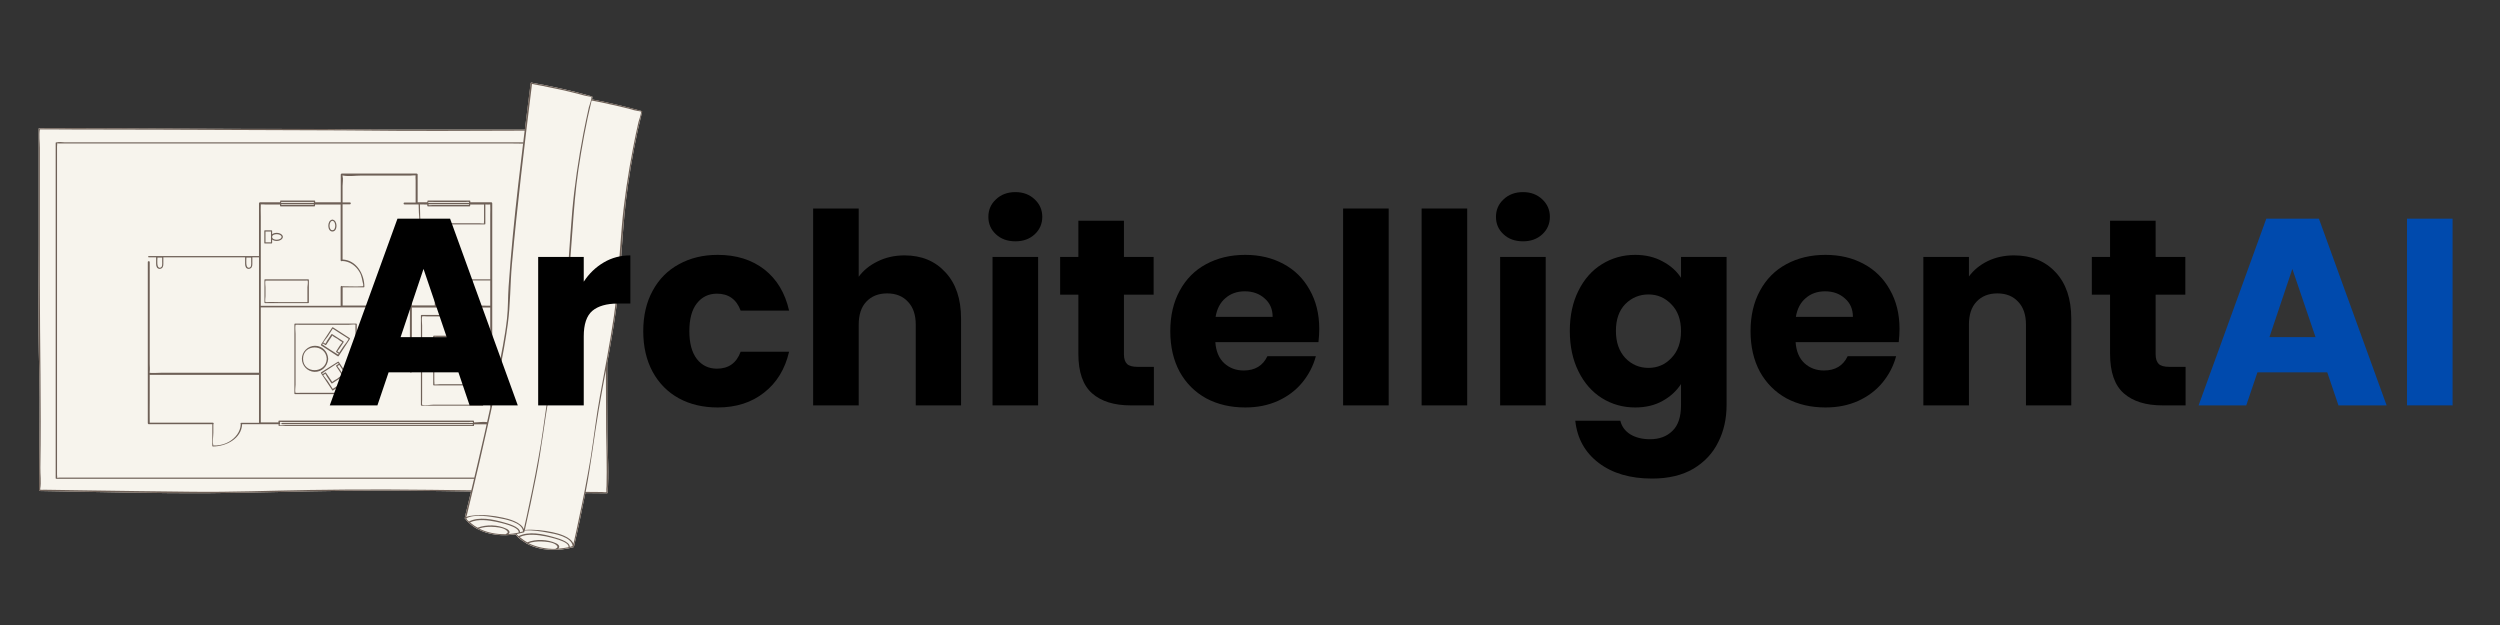
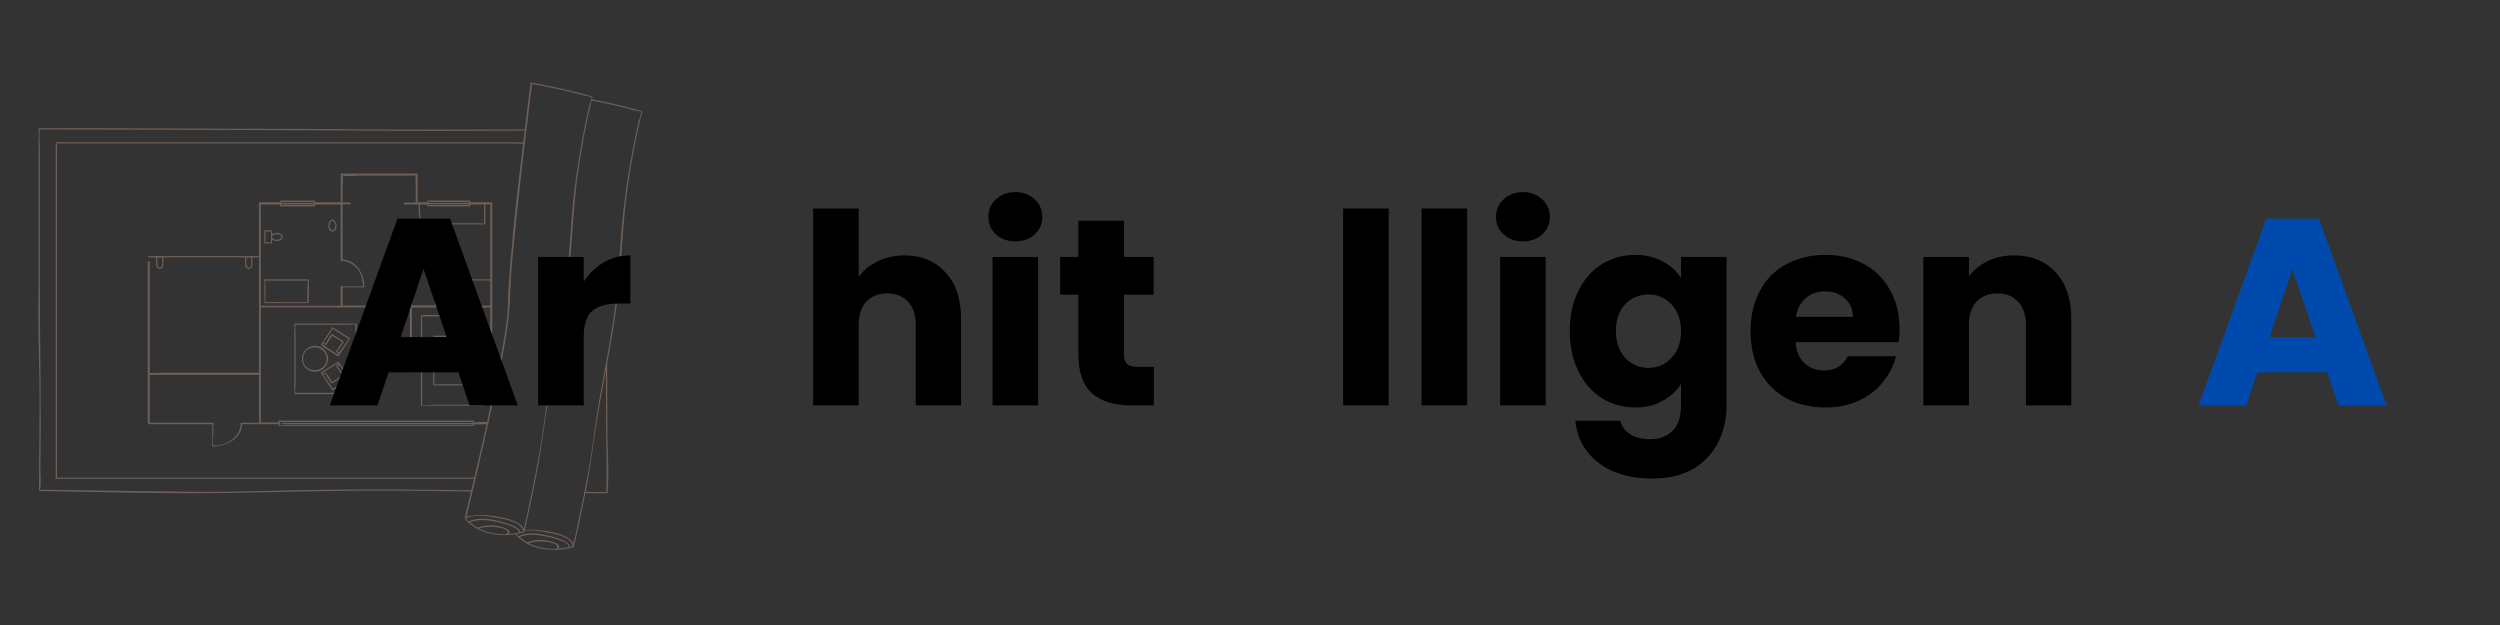
<svg xmlns="http://www.w3.org/2000/svg" width="200" zoomAndPan="magnify" viewBox="0 0 150 37.5" height="50" preserveAspectRatio="xMidYMid meet" version="1.0">
  <rect x="0" y="0" width="150" height="37.5" fill="#333333" stroke="none" />
  <defs>
    <g />
    <clipPath id="12e74ff1b6">
      <path d="M 2.27 4.957 L 38.535 4.957 L 38.535 33 L 2.27 33 Z M 2.27 4.957 " clip-rule="nonzero" />
    </clipPath>
  </defs>
  <g clip-path="url(#12e74ff1b6)">
-     <path fill="#f7f4ed" d="M 38.527 6.711 C 38.164 8.156 37.895 9.629 37.68 11.102 C 37.324 13.48 37.316 15.887 37.004 18.273 C 36.852 19.445 36.648 20.609 36.434 21.773 C 36.434 23.246 36.426 24.719 36.445 26.191 C 36.461 27.305 36.555 28.449 36.453 29.562 C 36.453 29.586 36.441 29.598 36.418 29.598 C 35.984 29.598 35.555 29.59 35.121 29.586 C 34.91 30.664 34.688 31.738 34.434 32.812 C 34.434 32.824 34.418 32.832 34.41 32.832 C 33.527 33.082 32.441 33.07 31.613 32.625 C 31.609 32.625 31.602 32.617 31.594 32.609 C 31.406 32.5 31.223 32.371 31.07 32.223 C 31.008 32.156 30.957 32.105 30.926 32.062 C 30.16 32.184 29.312 32.105 28.637 31.738 C 28.629 31.738 28.621 31.734 28.617 31.727 C 28.426 31.617 28.246 31.488 28.094 31.336 C 27.992 31.238 27.941 31.18 27.914 31.121 C 27.883 31.121 27.863 31.07 27.898 31.051 C 27.898 30.984 27.922 30.914 27.949 30.793 C 28.043 30.418 28.129 30.043 28.219 29.676 C 28.23 29.613 28.246 29.555 28.262 29.492 C 25.738 29.453 23.219 29.418 20.699 29.449 C 18.012 29.477 15.316 29.57 12.629 29.59 C 9.207 29.613 5.797 29.512 2.379 29.461 C 2.355 29.461 2.34 29.449 2.34 29.426 C 2.34 26.953 2.414 24.488 2.348 22.02 C 2.277 19.566 2.32 17.117 2.32 14.676 C 2.32 12.359 2.32 10.039 2.32 7.727 C 2.32 7.703 2.332 7.688 2.355 7.688 C 3.086 7.688 3.812 7.695 4.543 7.695 C 7.824 7.703 11.113 7.719 14.395 7.734 C 16.793 7.738 19.191 7.734 21.59 7.77 C 22.438 7.781 23.293 7.777 24.141 7.777 C 26.586 7.777 29.043 7.777 31.492 7.777 C 31.609 6.848 31.723 5.93 31.84 5 C 31.84 5 31.84 5 31.84 4.996 C 31.84 4.988 31.84 4.988 31.848 4.98 C 31.848 4.98 31.855 4.973 31.855 4.973 C 31.859 4.957 31.875 4.957 31.891 4.957 C 33.113 5.176 34.332 5.441 35.52 5.785 C 35.543 5.793 35.547 5.812 35.547 5.836 C 35.543 5.879 35.527 5.922 35.52 5.965 C 36.527 6.16 37.527 6.391 38.504 6.668 C 38.52 6.668 38.527 6.691 38.527 6.711 Z M 38.527 6.711 " fill-opacity="1" fill-rule="nonzero" />
    <path fill="#6e6057" d="M 28.262 29.492 C 25.738 29.453 23.219 29.418 20.699 29.449 C 18.012 29.477 15.316 29.57 12.629 29.59 C 9.207 29.613 5.797 29.512 2.379 29.461 C 2.355 29.461 2.34 29.449 2.34 29.426 C 2.34 26.953 2.414 24.488 2.348 22.023 C 2.277 19.574 2.32 17.125 2.32 14.68 C 2.32 12.367 2.32 10.047 2.32 7.734 C 2.32 7.711 2.332 7.695 2.355 7.695 C 3.086 7.688 3.812 7.688 4.543 7.688 C 7.824 7.695 11.113 7.711 14.395 7.727 C 16.793 7.734 19.191 7.727 21.59 7.762 C 22.438 7.777 23.293 7.77 24.141 7.77 C 26.586 7.77 29.043 7.77 31.492 7.77 C 31.492 7.789 31.484 7.82 31.484 7.84 C 28.188 7.848 24.887 7.875 21.59 7.832 C 21.234 7.824 20.871 7.824 20.516 7.824 C 16.867 7.805 13.215 7.797 9.562 7.781 C 7.809 7.777 6.059 7.77 4.305 7.77 C 3.797 7.77 3.281 7.77 2.777 7.762 C 2.652 7.762 2.535 7.762 2.414 7.762 C 2.406 7.762 2.398 7.762 2.391 7.762 C 2.332 8.113 2.391 8.516 2.391 8.875 C 2.391 9.621 2.391 10.375 2.391 11.125 C 2.391 13.059 2.391 14.988 2.391 16.922 C 2.391 20.637 2.484 24.352 2.422 28.066 C 2.414 28.469 2.484 28.93 2.414 29.32 C 2.406 29.348 2.414 29.367 2.414 29.383 C 2.414 29.383 2.422 29.383 2.422 29.383 C 2.484 29.398 2.566 29.383 2.629 29.383 C 3.406 29.398 4.18 29.406 4.957 29.418 C 7.145 29.449 9.332 29.484 11.52 29.504 C 13.883 29.535 16.25 29.434 18.613 29.398 C 21.836 29.34 25.051 29.375 28.273 29.418 C 28.273 29.449 28.27 29.469 28.262 29.492 Z M 31.391 8.617 C 31.391 8.586 31.398 8.566 31.398 8.539 C 29.121 8.539 26.855 8.539 24.582 8.539 C 21.488 8.539 18.402 8.539 15.309 8.539 C 12.648 8.539 9.984 8.539 7.324 8.539 C 6.441 8.539 5.566 8.539 4.68 8.539 C 4.406 8.539 4.137 8.539 3.863 8.539 C 3.738 8.539 3.543 8.5 3.426 8.539 C 3.414 8.543 3.391 8.539 3.379 8.539 C 3.355 8.539 3.34 8.551 3.34 8.574 C 3.34 10.852 3.34 13.121 3.34 15.391 C 3.34 19 3.34 22.605 3.34 26.215 C 3.34 27.039 3.34 27.867 3.34 28.691 C 3.34 28.715 3.355 28.73 3.379 28.73 C 4.441 28.73 5.508 28.73 6.57 28.73 C 9.113 28.73 11.664 28.73 14.207 28.73 C 17.293 28.73 20.387 28.73 23.48 28.73 C 25.133 28.73 26.781 28.73 28.441 28.73 C 28.449 28.707 28.449 28.68 28.457 28.656 C 28.211 28.656 27.965 28.656 27.719 28.656 C 25.297 28.656 22.879 28.656 20.457 28.656 C 17.961 28.656 15.453 28.656 12.953 28.656 C 10.91 28.656 8.859 28.656 6.816 28.656 C 5.73 28.656 4.645 28.656 3.559 28.656 C 3.527 28.656 3.457 28.672 3.414 28.664 C 3.449 28.656 3.422 28.57 3.422 28.492 C 3.422 27.961 3.422 27.43 3.422 26.898 C 3.422 24.785 3.422 22.664 3.422 20.551 C 3.422 18.121 3.422 15.688 3.422 13.258 C 3.422 11.77 3.422 10.285 3.422 8.797 C 3.422 8.719 3.449 8.609 3.414 8.602 C 3.457 8.594 3.523 8.609 3.551 8.609 C 3.934 8.609 4.312 8.609 4.688 8.609 C 6.305 8.609 7.918 8.609 9.535 8.609 C 11.875 8.609 14.207 8.609 16.547 8.609 C 19.066 8.609 21.59 8.609 24.109 8.609 C 26.32 8.609 28.527 8.609 30.73 8.609 C 30.957 8.617 31.172 8.617 31.391 8.617 Z M 19.258 20.676 C 19.48 20.336 19.707 19.992 19.93 19.652 C 19.93 19.645 19.938 19.645 19.938 19.645 C 19.945 19.633 19.965 19.633 19.98 19.641 C 20.312 19.855 20.648 20.07 20.98 20.285 C 20.996 20.293 21.004 20.32 20.996 20.336 C 20.77 20.68 20.547 21.02 20.32 21.363 C 20.309 21.379 20.285 21.391 20.27 21.379 C 20.105 21.27 19.93 21.164 19.762 21.047 C 19.598 20.941 19.438 20.832 19.27 20.73 C 19.258 20.711 19.25 20.688 19.258 20.676 Z M 19.395 20.543 C 19.43 20.566 19.465 20.594 19.504 20.617 C 19.512 20.625 19.516 20.625 19.516 20.629 C 19.559 20.586 19.598 20.5 19.617 20.457 C 19.707 20.328 19.793 20.191 19.879 20.062 C 19.895 20.047 19.914 20.035 19.93 20.047 C 20.039 20.121 20.148 20.191 20.258 20.258 C 20.262 20.258 20.262 20.266 20.27 20.266 C 20.379 20.336 20.488 20.406 20.605 20.48 C 20.617 20.488 20.633 20.516 20.617 20.531 C 20.523 20.668 20.438 20.805 20.344 20.945 C 20.32 20.977 20.258 21.047 20.234 21.098 C 20.258 21.078 20.309 21.125 20.352 21.164 C 20.352 21.164 20.352 21.156 20.355 21.156 C 20.438 21.039 20.508 20.918 20.59 20.805 C 20.668 20.68 20.906 20.438 20.922 20.293 C 20.914 20.363 20.852 20.285 20.77 20.234 C 20.668 20.172 20.566 20.105 20.465 20.043 C 20.301 19.934 20.133 19.824 19.965 19.719 C 19.863 19.875 19.758 20.035 19.656 20.199 C 19.605 20.277 19.473 20.422 19.395 20.543 Z M 19.328 20.703 C 19.336 20.629 19.402 20.711 19.48 20.762 C 19.582 20.824 19.684 20.891 19.785 20.961 C 19.793 20.961 19.793 20.969 19.801 20.969 C 19.801 20.969 19.809 20.969 19.809 20.977 C 19.922 21.047 20.031 21.121 20.148 21.191 C 20.168 21.207 20.25 21.25 20.285 21.277 C 20.293 21.262 20.309 21.242 20.32 21.219 C 20.277 21.191 20.234 21.164 20.184 21.133 C 20.168 21.121 20.156 21.098 20.168 21.082 C 20.277 20.91 20.379 20.73 20.508 20.574 C 20.516 20.566 20.531 20.539 20.539 20.523 C 20.531 20.516 20.523 20.508 20.516 20.508 C 20.422 20.473 20.328 20.387 20.242 20.328 C 20.16 20.277 20.016 20.215 19.953 20.141 C 19.945 20.137 19.938 20.129 19.938 20.129 C 19.922 20.148 19.91 20.18 19.902 20.191 C 19.793 20.359 19.684 20.523 19.574 20.688 C 19.559 20.703 19.539 20.711 19.523 20.703 C 19.473 20.668 19.422 20.637 19.371 20.602 C 19.344 20.645 19.328 20.68 19.328 20.703 Z M 20.996 22.73 C 21.008 22.75 20.996 22.773 20.98 22.781 C 20.648 22.996 20.312 23.211 19.98 23.426 C 19.965 23.441 19.945 23.434 19.938 23.418 C 19.938 23.418 19.93 23.41 19.93 23.41 C 19.707 23.074 19.48 22.73 19.258 22.391 C 19.242 22.371 19.258 22.348 19.27 22.34 C 19.43 22.242 19.59 22.133 19.758 22.031 C 19.758 22.023 19.762 22.023 19.77 22.023 C 19.938 21.918 20.105 21.809 20.277 21.703 C 20.301 21.688 20.32 21.703 20.328 21.715 C 20.547 22.047 20.777 22.391 20.996 22.73 Z M 19.359 22.449 C 19.41 22.414 19.461 22.383 19.512 22.348 C 19.531 22.332 19.555 22.348 19.559 22.363 C 19.668 22.535 19.801 22.699 19.902 22.871 C 19.91 22.887 19.922 22.902 19.93 22.914 C 19.938 22.91 19.953 22.91 19.957 22.902 C 20.031 22.828 20.148 22.781 20.234 22.723 C 20.312 22.664 20.422 22.562 20.523 22.535 C 20.531 22.535 20.539 22.527 20.539 22.527 C 20.523 22.508 20.504 22.484 20.496 22.465 C 20.387 22.297 20.277 22.133 20.168 21.969 C 20.156 21.945 20.168 21.926 20.184 21.918 C 20.227 21.887 20.277 21.859 20.32 21.832 C 20.309 21.809 20.293 21.789 20.285 21.773 C 20.258 21.801 20.168 21.844 20.148 21.859 C 20.023 21.938 19.91 22.02 19.785 22.098 C 19.676 22.168 19.566 22.242 19.461 22.305 C 19.395 22.348 19.352 22.406 19.336 22.379 C 19.336 22.398 19.344 22.426 19.359 22.449 Z M 20.93 22.766 C 20.914 22.629 20.668 22.371 20.598 22.254 C 20.516 22.141 20.445 22.02 20.363 21.902 C 20.363 21.902 20.355 21.895 20.355 21.895 C 20.336 21.91 20.309 21.93 20.285 21.938 C 20.262 21.945 20.25 21.961 20.242 21.961 C 20.262 22.012 20.32 22.074 20.344 22.105 C 20.438 22.242 20.523 22.379 20.617 22.52 C 20.633 22.543 20.617 22.562 20.605 22.57 C 20.496 22.645 20.387 22.715 20.27 22.785 C 20.27 22.785 20.262 22.793 20.258 22.793 C 20.148 22.867 20.039 22.938 19.93 23.004 C 19.91 23.016 19.887 23.004 19.879 22.988 C 19.793 22.859 19.707 22.723 19.617 22.594 C 19.59 22.551 19.555 22.465 19.516 22.422 C 19.516 22.422 19.512 22.426 19.504 22.434 C 19.465 22.457 19.43 22.484 19.395 22.508 C 19.473 22.637 19.605 22.773 19.656 22.852 C 19.758 23.008 19.863 23.168 19.965 23.332 C 20.133 23.227 20.301 23.117 20.465 23.008 C 20.566 22.945 20.668 22.879 20.77 22.816 C 20.855 22.773 20.922 22.691 20.93 22.766 Z M 20.547 22.527 C 20.559 22.52 20.555 22.512 20.547 22.527 Z M 29.414 24.266 C 29.414 22.328 29.414 20.395 29.414 18.453 C 27.848 18.453 26.281 18.453 24.711 18.453 C 24.711 19.734 24.711 21.02 24.711 22.297 C 24.711 22.371 24.594 22.371 24.594 22.297 C 24.594 21.98 24.594 21.672 24.594 21.355 C 24.594 20.387 24.594 19.422 24.594 18.453 C 24.297 18.453 23.992 18.453 23.695 18.453 C 23.695 18.871 23.695 19.293 23.695 19.711 C 23.695 19.734 23.684 19.746 23.66 19.746 C 22.898 19.746 22.059 19.273 22.016 18.445 C 19.895 18.445 17.77 18.445 15.648 18.445 C 15.648 19.051 15.648 19.66 15.648 20.266 C 15.648 21.961 15.648 23.648 15.648 25.344 C 16.004 25.344 16.352 25.344 16.707 25.344 C 16.707 25.324 16.707 25.301 16.707 25.273 C 16.707 25.25 16.723 25.238 16.742 25.238 C 17.215 25.238 17.691 25.238 18.168 25.238 C 21.582 25.238 24.992 25.238 28.406 25.238 C 28.426 25.238 28.441 25.25 28.441 25.273 C 28.441 25.293 28.441 25.316 28.441 25.344 C 28.672 25.344 28.977 25.293 29.223 25.324 C 29.219 25.367 29.203 25.418 29.195 25.461 C 28.941 25.461 28.695 25.461 28.441 25.461 C 28.441 25.48 28.441 25.504 28.441 25.531 C 28.441 25.539 28.434 25.547 28.434 25.555 C 28.426 25.559 28.422 25.559 28.414 25.559 C 27.934 25.559 27.465 25.559 26.984 25.559 C 23.574 25.559 20.16 25.559 16.75 25.559 C 16.727 25.559 16.715 25.547 16.715 25.523 C 16.715 25.504 16.715 25.48 16.715 25.453 C 15.988 25.453 15.258 25.453 14.527 25.453 C 14.488 26.32 13.562 26.789 12.773 26.789 C 12.75 26.789 12.738 26.773 12.738 26.754 C 12.738 26.32 12.738 25.883 12.738 25.453 C 11.469 25.453 10.199 25.453 8.926 25.453 C 8.898 25.453 8.867 25.422 8.867 25.395 C 8.867 24.402 8.867 23.41 8.867 22.422 C 8.867 22.141 8.867 21.859 8.867 21.578 C 8.867 19.625 8.867 17.672 8.867 15.723 C 8.867 15.652 8.984 15.652 8.984 15.723 C 8.984 16.629 8.984 17.535 8.984 18.434 C 8.984 19.566 8.984 20.711 8.984 21.844 C 8.984 21.988 9.004 22.148 8.984 22.289 C 8.977 22.328 8.977 22.355 8.984 22.371 C 9.23 22.391 9.5 22.363 9.738 22.363 C 11.672 22.363 13.605 22.363 15.539 22.363 C 15.539 20.457 15.539 18.547 15.539 16.645 C 15.539 16.242 15.539 15.844 15.539 15.441 C 15.41 15.441 15.277 15.441 15.141 15.441 C 15.141 15.57 15.141 15.707 15.141 15.84 C 15.141 15.988 15.098 16.117 14.926 16.133 C 14.758 16.133 14.707 15.98 14.707 15.844 C 14.707 15.707 14.707 15.57 14.707 15.441 C 13.07 15.441 11.434 15.441 9.801 15.441 C 9.801 15.57 9.801 15.707 9.801 15.84 C 9.801 15.988 9.758 16.117 9.586 16.133 C 9.418 16.133 9.367 15.98 9.367 15.844 C 9.367 15.707 9.367 15.57 9.367 15.441 C 9.215 15.441 9.07 15.441 8.926 15.441 C 8.875 15.441 8.875 15.363 8.926 15.363 C 9.203 15.363 9.484 15.363 9.758 15.363 C 11.688 15.363 13.613 15.363 15.539 15.363 C 15.539 14.309 15.539 13.25 15.539 12.195 C 15.539 12.168 15.57 12.137 15.598 12.137 C 16.004 12.137 16.402 12.137 16.809 12.137 C 16.809 12.117 16.809 12.094 16.809 12.066 C 16.809 12.043 16.82 12.031 16.844 12.031 C 17.52 12.031 18.199 12.031 18.871 12.031 C 18.895 12.031 18.91 12.043 18.91 12.066 C 18.91 12.086 18.91 12.117 18.91 12.137 C 19.422 12.137 19.93 12.137 20.445 12.137 C 20.445 11.586 20.445 11.023 20.445 10.469 C 20.445 10.441 20.473 10.414 20.504 10.414 C 22 10.414 23.5 10.414 25 10.414 C 25.031 10.414 25.059 10.441 25.059 10.469 C 25.059 11.023 25.059 11.586 25.059 12.137 C 25.254 12.137 25.449 12.137 25.645 12.137 C 25.645 12.117 25.645 12.094 25.645 12.066 C 25.645 12.043 25.66 12.031 25.684 12.031 C 26.516 12.031 27.348 12.031 28.18 12.031 C 28.203 12.031 28.219 12.043 28.219 12.066 C 28.219 12.086 28.219 12.109 28.219 12.137 C 28.637 12.137 29.059 12.137 29.477 12.137 C 29.508 12.137 29.535 12.168 29.535 12.195 C 29.535 12.742 29.535 13.281 29.535 13.824 C 29.535 16.203 29.535 18.574 29.535 20.953 C 29.535 21.945 29.535 22.938 29.535 23.93 C 29.492 24.117 29.457 24.305 29.414 24.488 C 29.414 24.426 29.414 24.348 29.414 24.266 Z M 9.73 15.703 C 9.73 15.621 9.73 15.535 9.73 15.457 C 9.637 15.457 9.543 15.457 9.449 15.457 C 9.441 15.629 9.391 16.066 9.586 16.066 C 9.766 16.055 9.73 15.824 9.73 15.703 Z M 15.07 15.703 C 15.07 15.621 15.07 15.535 15.07 15.457 C 14.977 15.457 14.879 15.457 14.785 15.457 C 14.781 15.629 14.73 16.066 14.926 16.066 C 15.105 16.055 15.07 15.824 15.07 15.703 Z M 15.539 22.492 C 15.277 22.492 15.02 22.492 14.758 22.492 C 12.832 22.492 10.902 22.492 8.984 22.492 C 8.984 22.965 8.984 23.449 8.984 23.93 C 8.984 24.402 8.977 24.887 8.984 25.359 C 9.035 25.359 9.094 25.359 9.145 25.359 C 9.375 25.359 9.605 25.359 9.832 25.359 C 10.809 25.359 11.789 25.359 12.766 25.359 C 12.824 25.359 12.84 25.43 12.801 25.461 C 12.801 25.625 12.801 25.789 12.801 25.961 C 12.801 26.172 12.738 26.508 12.801 26.711 C 12.801 26.719 12.801 26.73 12.801 26.738 C 12.832 26.719 12.938 26.73 12.977 26.73 C 13.242 26.711 13.52 26.637 13.75 26.5 C 14.129 26.277 14.426 25.906 14.445 25.461 C 14.418 25.43 14.43 25.359 14.488 25.367 C 14.836 25.367 15.191 25.367 15.539 25.367 C 15.539 24.84 15.539 24.316 15.539 23.793 C 15.539 23.355 15.539 22.922 15.539 22.492 Z M 16.75 25.504 C 16.801 25.547 17.074 25.504 17.133 25.504 C 17.43 25.504 17.727 25.504 18.016 25.504 C 21.465 25.504 24.914 25.504 28.363 25.504 C 28.363 25.488 28.363 25.473 28.363 25.453 C 27.957 25.453 27.543 25.453 27.137 25.453 C 23.734 25.453 20.32 25.453 16.918 25.453 C 16.867 25.453 16.867 25.379 16.918 25.375 C 17.387 25.375 17.867 25.375 18.344 25.375 C 21.684 25.375 25.023 25.375 28.371 25.375 C 28.371 25.352 28.375 25.332 28.383 25.324 C 28.375 25.324 28.363 25.324 28.363 25.324 C 28.297 25.301 28.18 25.324 28.117 25.324 C 27.789 25.324 27.473 25.324 27.145 25.324 C 26.043 25.324 24.941 25.324 23.844 25.324 C 21.801 25.324 19.75 25.324 17.707 25.324 C 17.461 25.324 17.215 25.324 16.969 25.324 C 16.922 25.324 16.82 25.301 16.785 25.324 C 16.793 25.316 16.801 25.336 16.801 25.367 C 16.82 25.387 16.82 25.43 16.793 25.453 C 16.777 25.488 16.766 25.512 16.75 25.504 Z M 25.695 12.16 C 25.703 12.168 25.711 12.168 25.719 12.172 C 26.523 12.172 27.332 12.172 28.137 12.172 C 28.137 12.137 28.145 12.117 28.145 12.121 C 28.109 12.102 27.949 12.121 27.914 12.121 C 27.629 12.121 27.355 12.121 27.074 12.121 C 26.77 12.121 26.457 12.121 26.152 12.121 C 26.082 12.121 25.695 12.109 25.695 12.117 C 25.688 12.121 25.695 12.137 25.695 12.16 Z M 25.703 12.301 C 25.738 12.324 25.898 12.301 25.934 12.301 C 26.219 12.301 26.492 12.301 26.777 12.301 C 27.23 12.301 27.68 12.301 28.137 12.301 C 28.137 12.289 28.137 12.273 28.137 12.254 C 27.332 12.254 26.523 12.254 25.719 12.254 C 25.719 12.289 25.711 12.309 25.703 12.301 Z M 25.195 12.266 C 25.203 12.496 25.211 12.734 25.211 12.965 C 25.211 13.078 25.238 13.25 25.203 13.367 C 25.195 13.379 25.195 13.387 25.195 13.402 C 25.5 13.461 25.891 13.395 26.195 13.395 C 26.812 13.395 27.426 13.395 28.043 13.395 C 28.281 13.395 28.516 13.395 28.754 13.395 C 28.82 13.395 28.977 13.422 29.059 13.402 C 29.02 13.402 29.043 13.301 29.043 13.23 C 29.043 13.094 29.043 12.957 29.043 12.828 C 29.043 12.641 29.043 12.461 29.043 12.273 C 29.035 12.273 29.027 12.273 29.02 12.273 C 28.754 12.273 28.477 12.273 28.211 12.273 C 28.211 12.297 28.211 12.316 28.211 12.344 C 28.211 12.359 28.203 12.367 28.195 12.375 C 28.188 12.383 28.18 12.383 28.176 12.383 C 27.34 12.383 26.508 12.383 25.676 12.383 C 25.652 12.383 25.637 12.367 25.637 12.344 C 25.637 12.324 25.637 12.301 25.637 12.273 C 25.492 12.266 25.34 12.266 25.195 12.266 Z M 25.188 13.418 C 25.188 13.438 25.195 13.43 25.188 13.418 Z M 20.555 10.52 C 20.574 10.508 20.555 10.5 20.555 10.52 Z M 16.867 12.117 C 16.867 12.117 16.871 12.137 16.871 12.168 C 16.879 12.168 16.879 12.172 16.879 12.172 C 17.531 12.172 18.176 12.172 18.828 12.172 C 18.828 12.137 18.836 12.117 18.844 12.117 C 18.812 12.109 18.727 12.117 18.699 12.117 C 18.465 12.117 18.234 12.117 18.004 12.117 C 17.742 12.117 17.473 12.117 17.215 12.117 C 17.148 12.121 16.867 12.117 16.867 12.117 Z M 18.828 12.254 C 18.176 12.254 17.531 12.254 16.879 12.254 C 16.879 12.281 16.879 12.301 16.867 12.301 C 16.902 12.309 17.004 12.297 17.023 12.297 C 17.25 12.297 17.473 12.297 17.699 12.297 C 18.074 12.297 18.453 12.297 18.828 12.297 C 18.828 12.289 18.828 12.266 18.828 12.254 Z M 20.539 17.176 C 20.945 17.176 21.352 17.203 21.754 17.176 C 21.762 17.176 21.777 17.176 21.793 17.176 C 21.785 17.152 21.793 17.082 21.793 17.066 C 21.719 16.801 21.719 16.578 21.574 16.328 C 21.363 15.953 20.98 15.672 20.539 15.66 C 20.508 15.688 20.438 15.672 20.438 15.621 C 20.438 14.508 20.438 13.387 20.438 12.273 C 19.922 12.273 19.414 12.273 18.902 12.273 C 18.902 12.297 18.902 12.316 18.902 12.344 C 18.902 12.359 18.895 12.367 18.887 12.375 C 18.879 12.383 18.871 12.383 18.863 12.383 C 18.191 12.383 17.512 12.383 16.836 12.383 C 16.816 12.383 16.801 12.367 16.801 12.344 C 16.801 12.324 16.801 12.301 16.801 12.273 C 16.52 12.273 16.242 12.273 15.961 12.273 C 15.875 12.273 15.75 12.254 15.648 12.266 C 15.633 12.512 15.648 12.762 15.648 13.008 C 15.648 14.789 15.648 16.562 15.648 18.348 C 17.242 18.348 18.844 18.348 20.438 18.348 C 20.438 17.973 20.438 17.59 20.438 17.219 C 20.445 17.152 20.508 17.137 20.539 17.176 Z M 27.27 14.832 C 27.27 14.824 27.27 14.824 27.27 14.832 C 27.219 14.816 27.129 14.832 27.086 14.832 C 26.914 14.832 26.738 14.832 26.566 14.832 C 26.48 14.832 26.27 14.797 26.168 14.824 C 26.168 14.832 26.16 14.852 26.168 14.891 C 26.219 15.535 26.168 16.211 26.168 16.859 C 26.168 17.355 26.168 17.852 26.168 18.348 C 26.535 18.348 26.898 18.348 27.27 18.348 C 27.27 17.75 27.27 17.152 27.27 16.562 C 27.27 16.184 27.27 15.801 27.27 15.422 C 27.262 15.262 27.32 14.977 27.27 14.832 Z M 28.305 16.758 C 28.672 16.758 29.043 16.758 29.414 16.758 C 29.414 16.57 29.414 16.383 29.414 16.195 C 29.414 15.098 29.414 14 29.414 12.891 C 29.414 12.691 29.426 12.477 29.414 12.266 C 29.32 12.281 29.219 12.273 29.121 12.266 C 29.121 12.656 29.121 13.043 29.121 13.43 C 29.121 13.453 29.109 13.465 29.086 13.465 C 27.777 13.465 26.465 13.465 25.152 13.465 C 25.117 13.465 25.102 13.422 25.125 13.402 C 25.203 13.309 25.133 12.863 25.133 12.75 C 25.133 12.59 25.125 12.426 25.117 12.266 C 24.836 12.266 24.551 12.266 24.27 12.266 C 24.195 12.266 24.195 12.152 24.27 12.152 C 24.492 12.152 24.711 12.152 24.938 12.152 C 24.938 11.707 24.938 11.27 24.938 10.824 C 24.938 10.734 24.922 10.629 24.938 10.543 C 24.938 10.535 24.938 10.535 24.938 10.527 C 24.84 10.512 24.719 10.535 24.633 10.535 C 23.652 10.535 22.668 10.535 21.684 10.535 C 21.344 10.535 20.93 10.598 20.598 10.535 C 20.582 10.535 20.566 10.527 20.547 10.527 C 20.547 10.535 20.547 10.551 20.555 10.57 C 20.605 10.734 20.555 10.98 20.555 11.152 C 20.555 11.484 20.555 11.812 20.555 12.145 C 20.699 12.145 20.844 12.145 20.996 12.145 C 21.066 12.145 21.066 12.258 20.996 12.258 C 20.852 12.258 20.707 12.258 20.555 12.258 C 20.555 13.367 20.555 14.465 20.555 15.57 C 21.387 15.609 21.863 16.441 21.863 17.203 C 21.863 17.227 21.852 17.238 21.828 17.238 C 21.406 17.238 20.98 17.238 20.559 17.238 C 20.559 17.605 20.559 17.965 20.559 18.332 C 21.059 18.332 21.559 18.332 22.059 18.332 C 22.117 18.332 22.133 18.395 22.098 18.434 C 22.109 18.871 22.395 19.242 22.77 19.453 C 23.023 19.598 23.246 19.59 23.516 19.668 C 23.523 19.668 23.594 19.66 23.625 19.668 C 23.625 19.652 23.625 19.641 23.625 19.633 C 23.652 19.238 23.625 18.828 23.625 18.426 C 23.594 18.395 23.602 18.324 23.66 18.324 C 23.973 18.324 24.285 18.324 24.594 18.324 C 24.594 17.137 24.594 15.953 24.594 14.773 C 24.594 14.703 24.711 14.703 24.711 14.773 C 24.711 15.09 24.711 15.398 24.711 15.715 C 24.711 16.586 24.711 17.453 24.711 18.324 C 25.168 18.324 25.625 18.324 26.086 18.324 C 26.086 17.137 26.086 15.953 26.086 14.773 C 26.086 14.754 26.102 14.738 26.125 14.738 C 26.516 14.738 26.906 14.738 27.297 14.738 C 27.32 14.738 27.332 14.754 27.332 14.773 C 27.332 15.961 27.332 17.145 27.332 18.324 C 27.645 18.324 27.949 18.324 28.262 18.324 C 28.262 17.809 28.262 17.297 28.262 16.777 C 28.27 16.773 28.289 16.758 28.305 16.758 Z M 29.414 18.34 C 29.414 17.836 29.414 17.332 29.414 16.828 C 29.188 16.828 28.965 16.828 28.73 16.828 C 28.609 16.828 28.477 16.828 28.355 16.828 C 28.348 16.828 28.34 16.828 28.34 16.828 C 28.34 16.852 28.34 16.871 28.348 16.879 C 28.398 17.16 28.348 17.492 28.348 17.777 C 28.348 17.965 28.348 18.152 28.348 18.332 C 28.703 18.34 29.059 18.34 29.414 18.34 Z M 21.371 19.418 C 21.395 19.418 21.406 19.43 21.406 19.453 C 21.406 20.84 21.406 22.227 21.406 23.613 C 21.406 23.621 21.406 23.629 21.402 23.633 C 21.395 23.641 21.387 23.648 21.371 23.648 C 20.148 23.648 18.922 23.648 17.699 23.648 C 17.676 23.648 17.664 23.633 17.664 23.613 C 17.664 22.227 17.664 20.84 17.664 19.453 C 17.664 19.43 17.676 19.418 17.699 19.418 C 18.922 19.418 20.148 19.418 21.371 19.418 Z M 21.328 19.473 C 21.219 19.453 20.996 19.488 20.914 19.488 C 20.219 19.488 19.523 19.488 18.828 19.488 C 18.539 19.488 18.25 19.488 17.961 19.488 C 17.895 19.488 17.801 19.473 17.734 19.488 C 17.699 19.645 17.734 19.871 17.734 20.035 C 17.734 20.359 17.734 20.688 17.734 21.012 C 17.734 21.703 17.734 22.391 17.734 23.082 C 17.734 23.211 17.691 23.441 17.727 23.57 C 17.734 23.57 17.742 23.57 17.758 23.57 C 17.828 23.578 17.91 23.57 17.98 23.57 C 19.098 23.57 20.211 23.57 21.328 23.57 C 21.328 22.312 21.328 21.062 21.328 19.805 C 21.328 19.711 21.32 19.617 21.328 19.531 C 21.336 19.504 21.328 19.48 21.328 19.473 Z M 28.992 18.941 C 28.992 19.352 28.992 19.754 28.992 20.164 C 28.992 20.164 28.992 20.172 28.992 20.172 C 28.992 21.141 28.992 22.109 28.992 23.082 C 28.992 23.082 28.992 23.09 28.992 23.09 C 28.992 23.496 28.992 23.898 28.992 24.309 C 28.992 24.316 28.984 24.332 28.984 24.332 C 28.977 24.34 28.973 24.34 28.965 24.34 C 27.738 24.34 26.516 24.34 25.289 24.34 C 25.27 24.34 25.254 24.324 25.254 24.305 C 25.254 22.512 25.254 20.723 25.254 18.934 C 25.254 18.914 25.27 18.898 25.289 18.898 C 26.516 18.898 27.738 18.898 28.965 18.898 C 28.977 18.906 28.992 18.922 28.992 18.941 Z M 28.922 20.215 C 28.914 20.215 28.906 20.215 28.898 20.215 C 28.738 20.191 28.574 20.215 28.414 20.215 C 27.883 20.215 27.355 20.215 26.832 20.215 C 26.625 20.215 26.414 20.215 26.195 20.215 C 26.16 20.215 26.094 20.199 26.059 20.215 C 26.023 20.328 26.059 20.551 26.059 20.66 C 26.059 20.898 26.059 21.133 26.059 21.371 C 26.059 21.867 26.059 22.363 26.059 22.859 C 26.059 22.961 26.094 23.09 26.031 23.051 C 26.094 23.09 26.32 23.051 26.391 23.051 C 27.23 23.051 28.074 23.051 28.914 23.051 C 28.914 22.988 28.914 22.922 28.914 22.859 C 28.906 22.023 28.871 21.191 28.914 20.359 C 28.922 20.309 28.922 20.258 28.922 20.215 Z M 28.926 18.984 C 28.914 18.984 28.898 18.977 28.863 18.984 C 28.586 19.02 28.273 18.984 27.992 18.984 C 27.566 18.984 27.137 18.984 26.711 18.984 C 26.348 18.984 25.98 18.984 25.617 18.984 C 25.531 18.984 25.414 18.965 25.328 18.984 C 25.289 19.152 25.328 19.367 25.328 19.531 C 25.328 19.891 25.328 20.242 25.328 20.602 C 25.328 21.441 25.328 22.289 25.328 23.133 C 25.328 23.434 25.328 23.727 25.328 24.031 C 25.328 24.109 25.312 24.195 25.328 24.266 C 25.328 24.273 25.328 24.281 25.328 24.289 C 25.5 24.348 25.828 24.281 25.992 24.281 C 26.406 24.281 26.82 24.281 27.238 24.281 C 27.797 24.281 28.363 24.281 28.926 24.281 C 28.926 23.895 28.926 23.512 28.926 23.125 C 27.965 23.125 27 23.125 26.031 23.125 C 26.008 23.125 25.992 23.109 25.992 23.09 C 25.992 22.117 25.992 21.148 25.992 20.18 C 25.992 20.156 26.008 20.141 26.031 20.141 C 26.992 20.141 27.957 20.141 28.926 20.141 C 28.926 20.055 28.926 19.977 28.926 19.891 C 28.926 19.633 28.926 19.367 28.926 19.109 C 28.922 19.078 28.926 19.02 28.926 18.984 Z M 18.859 22.312 C 18.445 22.289 18.113 21.945 18.113 21.527 C 18.113 21.105 18.473 20.746 18.902 20.746 C 19.352 20.746 19.668 21.105 19.691 21.527 C 19.691 21.535 19.691 21.535 19.691 21.543 C 19.656 21.98 19.312 22.332 18.859 22.312 Z M 19.605 21.527 C 19.555 20.625 18.184 20.617 18.184 21.527 C 18.184 22.441 19.559 22.434 19.605 21.527 Z M 15.859 14.582 C 15.859 14.336 15.859 14.098 15.859 13.855 C 15.859 13.84 15.867 13.832 15.867 13.824 C 15.867 13.824 15.867 13.824 15.875 13.824 C 15.879 13.82 15.887 13.82 15.895 13.82 C 16.023 13.82 16.164 13.82 16.293 13.82 C 16.316 13.82 16.328 13.832 16.328 13.855 C 16.328 13.918 16.328 13.992 16.328 14.055 C 16.504 13.906 16.922 13.957 16.969 14.191 C 16.969 14.199 16.973 14.207 16.973 14.215 C 16.973 14.223 16.973 14.227 16.969 14.234 C 16.922 14.473 16.504 14.523 16.328 14.371 C 16.328 14.438 16.328 14.508 16.328 14.574 C 16.328 14.594 16.316 14.609 16.293 14.609 C 16.164 14.609 16.023 14.609 15.895 14.609 C 15.875 14.617 15.859 14.594 15.859 14.582 Z M 16.328 14.215 C 16.328 14.445 16.871 14.438 16.895 14.215 C 16.879 14 16.328 13.992 16.328 14.215 Z M 15.93 14.539 C 16.039 14.539 16.148 14.539 16.258 14.539 C 16.258 14.32 16.258 14.105 16.258 13.891 C 16.148 13.891 16.039 13.891 15.93 13.891 C 15.93 14.105 15.93 14.32 15.93 14.539 Z M 19.945 13.891 C 19.625 13.891 19.617 13.238 19.922 13.18 C 19.93 13.18 19.938 13.172 19.945 13.172 C 19.953 13.172 19.957 13.172 19.965 13.18 C 20.27 13.238 20.27 13.891 19.945 13.891 Z M 19.945 13.25 C 19.719 13.273 19.711 13.82 19.945 13.812 C 20.176 13.82 20.168 13.273 19.945 13.25 Z M 18.531 16.793 C 18.531 17.246 18.531 17.699 18.531 18.152 C 18.531 18.168 18.523 18.172 18.516 18.18 C 18.512 18.188 18.504 18.188 18.496 18.188 C 17.633 18.188 16.766 18.188 15.902 18.188 C 15.879 18.188 15.867 18.172 15.867 18.152 C 15.867 17.699 15.867 17.246 15.867 16.793 C 15.867 16.773 15.879 16.758 15.902 16.758 C 16.766 16.758 17.633 16.758 18.496 16.758 C 18.512 16.758 18.531 16.773 18.531 16.793 Z M 18.461 16.836 C 18.414 16.824 18.359 16.836 18.316 16.836 C 17.656 16.836 16.996 16.836 16.336 16.836 C 16.215 16.836 16.09 16.836 15.977 16.836 C 15.953 16.836 15.938 16.836 15.93 16.836 C 15.895 16.945 15.93 17.117 15.93 17.227 C 15.93 17.41 15.93 17.59 15.93 17.777 C 15.93 17.855 15.895 18.043 15.926 18.129 C 15.93 18.129 15.953 18.129 15.988 18.129 C 16.273 18.109 16.562 18.129 16.844 18.129 C 17.379 18.129 17.91 18.129 18.445 18.129 C 18.445 17.828 18.445 17.527 18.445 17.23 C 18.453 17.125 18.488 16.938 18.461 16.836 Z M 38.527 6.711 C 38.164 8.156 37.895 9.629 37.68 11.102 C 37.324 13.48 37.316 15.887 37.004 18.273 C 36.852 19.453 36.648 20.617 36.434 21.781 C 36.434 23.254 36.434 24.727 36.445 26.191 C 36.461 27.305 36.555 28.449 36.453 29.562 C 36.453 29.586 36.441 29.598 36.418 29.598 C 35.984 29.598 35.555 29.59 35.121 29.586 C 34.91 30.664 34.688 31.738 34.434 32.805 C 34.434 32.816 34.418 32.824 34.41 32.824 C 33.527 33.078 32.441 33.062 31.613 32.617 C 31.609 32.617 31.602 32.609 31.594 32.602 C 31.406 32.496 31.223 32.363 31.07 32.215 C 31.008 32.148 30.957 32.098 30.926 32.055 C 30.16 32.18 29.32 32.098 28.637 31.734 C 28.621 31.734 28.617 31.727 28.609 31.719 C 28.422 31.609 28.246 31.488 28.086 31.332 C 27.984 31.23 27.934 31.172 27.914 31.113 C 27.883 31.113 27.863 31.066 27.898 31.043 C 27.898 30.977 27.922 30.906 27.949 30.785 C 28.043 30.41 28.129 30.035 28.219 29.672 C 28.797 27.25 29.363 24.82 29.855 22.379 C 30.07 21.301 30.297 20.223 30.418 19.129 C 30.492 18.488 30.469 17.836 30.516 17.195 C 30.797 13.113 31.332 9.047 31.832 4.988 C 31.832 4.988 31.832 4.988 31.832 4.98 C 31.832 4.973 31.832 4.973 31.84 4.965 C 31.84 4.965 31.848 4.957 31.848 4.957 C 31.859 4.957 31.875 4.957 31.891 4.957 C 33.113 5.176 34.324 5.441 35.52 5.785 C 35.543 5.793 35.547 5.812 35.547 5.836 C 35.535 5.895 35.52 5.949 35.504 6.008 C 35.504 5.992 35.512 5.973 35.52 5.957 C 36.527 6.152 37.527 6.383 38.504 6.66 C 38.52 6.668 38.527 6.691 38.527 6.711 Z M 27.977 31.016 C 28.109 30.965 28.262 30.941 28.398 30.93 C 28.977 30.863 29.602 30.934 30.172 31.059 C 30.52 31.129 31.273 31.332 31.434 31.754 C 31.441 31.703 31.449 31.648 31.461 31.602 C 31.559 31.18 31.652 30.762 31.738 30.34 C 32.008 29.09 32.254 27.84 32.461 26.582 C 32.656 25.352 32.797 24.117 33.02 22.887 C 33.309 21.301 33.621 19.703 33.852 18.109 C 34.113 16.312 34.172 14.508 34.332 12.703 C 34.469 11.125 34.707 9.559 35.004 8 C 35.105 7.473 35.215 6.957 35.332 6.438 C 35.352 6.34 35.527 5.914 35.477 5.812 C 35.477 5.82 35.098 5.742 35.062 5.734 C 34.953 5.707 34.852 5.676 34.746 5.648 C 34.555 5.598 34.367 5.555 34.172 5.504 C 33.801 5.418 33.434 5.332 33.062 5.262 C 32.68 5.18 32.305 5.109 31.918 5.039 C 31.91 5.102 31.906 5.168 31.898 5.23 C 31.461 8.766 31.035 12.309 30.715 15.859 C 30.609 17.047 30.629 18.258 30.469 19.438 C 30.211 21.344 29.773 23.23 29.363 25.109 C 28.977 26.855 28.574 28.586 28.152 30.324 C 28.102 30.527 28.059 30.727 28.008 30.922 C 27.984 30.965 27.977 30.984 27.977 31.016 Z M 28.137 31.289 C 28.738 30.977 29.602 31.164 30.203 31.336 C 30.398 31.395 31.211 31.59 31.203 31.934 C 31.246 31.926 31.289 31.914 31.324 31.898 C 31.359 31.891 31.375 31.883 31.383 31.883 C 31.34 31.332 30.281 31.145 29.891 31.078 C 29.383 30.992 28.5 30.828 27.984 31.094 C 28 31.172 28.059 31.23 28.137 31.289 Z M 30.367 31.805 C 30.16 31.648 29.754 31.617 29.5 31.609 C 29.246 31.602 28.977 31.633 28.738 31.711 C 29.219 31.957 29.789 32.062 30.348 32.051 C 30.355 32.043 30.363 32.035 30.367 32.027 C 30.508 31.977 30.484 31.891 30.367 31.805 Z M 31.121 31.957 C 31.121 31.957 31.121 31.949 31.121 31.957 C 31.188 31.598 29.969 31.352 29.773 31.309 C 29.312 31.215 28.66 31.121 28.203 31.344 C 28.23 31.367 28.262 31.387 28.297 31.418 C 28.406 31.512 28.527 31.59 28.66 31.66 C 29.18 31.461 29.883 31.48 30.375 31.719 C 30.559 31.805 30.637 31.941 30.508 32.043 C 30.715 32.027 30.918 32 31.121 31.957 Z M 33.348 32.68 C 33.137 32.523 32.73 32.496 32.477 32.488 C 32.223 32.48 31.957 32.508 31.715 32.59 C 32.195 32.832 32.766 32.941 33.324 32.934 C 33.332 32.926 33.34 32.91 33.348 32.91 C 33.492 32.855 33.469 32.773 33.348 32.68 Z M 32.754 32.184 C 32.289 32.094 31.637 32 31.18 32.223 C 31.211 32.242 31.238 32.273 31.273 32.293 C 31.383 32.387 31.508 32.465 31.637 32.539 C 32.156 32.328 32.859 32.359 33.359 32.594 C 33.543 32.68 33.621 32.816 33.492 32.918 C 33.699 32.902 33.91 32.875 34.113 32.832 C 34.113 32.832 34.113 32.832 34.113 32.824 C 34.172 32.473 32.953 32.23 32.754 32.184 Z M 34.359 32.766 C 34.316 32.215 33.258 32.02 32.867 31.957 C 32.508 31.891 31.949 31.789 31.477 31.832 C 31.469 31.863 31.461 31.891 31.457 31.918 C 31.457 31.934 31.441 31.941 31.434 31.941 C 31.297 31.977 31.145 32.012 31 32.043 C 31.027 32.086 31.062 32.121 31.113 32.164 C 31.113 32.164 31.113 32.164 31.121 32.164 C 31.723 31.855 32.586 32.043 33.188 32.215 C 33.383 32.273 34.195 32.473 34.188 32.812 C 34.23 32.805 34.266 32.789 34.309 32.773 C 34.34 32.766 34.352 32.766 34.359 32.766 Z M 36.367 25.805 C 36.359 24.613 36.352 23.41 36.352 22.219 C 36.207 23.004 36.062 23.785 35.926 24.574 C 35.645 26.215 35.461 27.859 35.145 29.492 C 35.145 29.5 35.145 29.504 35.137 29.512 C 35.461 29.512 35.789 29.52 36.121 29.52 C 36.172 29.52 36.301 29.543 36.375 29.535 C 36.375 29.52 36.391 29.5 36.383 29.453 C 36.367 29.363 36.391 29.254 36.391 29.168 C 36.418 28.039 36.383 26.918 36.367 25.805 Z M 38.453 6.691 C 38.453 6.699 38.078 6.617 38.039 6.613 C 37.934 6.582 37.832 6.555 37.723 6.523 C 37.535 6.477 37.344 6.434 37.148 6.383 C 36.781 6.297 36.41 6.215 36.043 6.137 C 35.859 6.102 35.68 6.066 35.496 6.031 C 35.164 7.41 34.91 8.809 34.699 10.219 C 34.348 12.598 34.34 15.004 34.027 17.391 C 33.75 19.504 33.316 21.594 32.949 23.691 C 32.664 25.332 32.484 26.977 32.164 28.605 C 31.957 29.672 31.73 30.742 31.492 31.797 C 32.043 31.754 32.621 31.82 33.156 31.934 C 33.504 32.008 34.25 32.207 34.41 32.633 C 34.418 32.582 34.426 32.523 34.441 32.48 C 34.535 32.062 34.629 31.641 34.715 31.215 C 34.984 29.965 35.23 28.715 35.441 27.457 C 35.637 26.23 35.773 24.992 35.996 23.766 C 36.289 22.168 36.598 20.582 36.832 18.984 C 37.09 17.188 37.148 15.387 37.309 13.582 C 37.445 12 37.684 10.434 37.984 8.875 C 38.082 8.352 38.191 7.832 38.309 7.316 C 38.332 7.215 38.496 6.793 38.453 6.691 Z M 38.453 6.691 " fill-opacity="1" fill-rule="nonzero" />
  </g>
  <g fill="#000000" fill-opacity="1">
    <g transform="translate(19.536, 24.323)">
      <g>
        <path d="M 7.969 -1.984 L 3.781 -1.984 L 3.109 0 L 0.25 0 L 4.312 -11.203 L 7.469 -11.203 L 11.531 0 L 8.641 0 Z M 7.266 -4.094 L 5.875 -8.188 L 4.5 -4.094 Z M 7.266 -4.094 " />
      </g>
    </g>
  </g>
  <g fill="#000000" fill-opacity="1">
    <g transform="translate(31.306, 24.323)">
      <g>
        <path d="M 3.719 -7.422 C 4.039 -7.91 4.441 -8.297 4.922 -8.578 C 5.398 -8.859 5.93 -9 6.516 -9 L 6.516 -6.109 L 5.766 -6.109 C 5.086 -6.109 4.578 -5.961 4.234 -5.672 C 3.891 -5.379 3.719 -4.867 3.719 -4.141 L 3.719 0 L 0.984 0 L 0.984 -8.906 L 3.719 -8.906 Z M 3.719 -7.422 " />
      </g>
    </g>
  </g>
  <g fill="#000000" fill-opacity="1">
    <g transform="translate(38.142, 24.323)">
      <g>
-         <path d="M 0.453 -4.453 C 0.453 -5.379 0.641 -6.188 1.016 -6.875 C 1.391 -7.57 1.914 -8.102 2.594 -8.469 C 3.27 -8.844 4.047 -9.031 4.922 -9.031 C 6.035 -9.031 6.969 -8.738 7.719 -8.156 C 8.469 -7.57 8.961 -6.75 9.203 -5.688 L 6.297 -5.688 C 6.047 -6.363 5.57 -6.703 4.875 -6.703 C 4.375 -6.703 3.973 -6.508 3.672 -6.125 C 3.367 -5.738 3.219 -5.18 3.219 -4.453 C 3.219 -3.734 3.367 -3.176 3.672 -2.781 C 3.973 -2.395 4.375 -2.203 4.875 -2.203 C 5.57 -2.203 6.047 -2.539 6.297 -3.219 L 9.203 -3.219 C 8.961 -2.176 8.461 -1.359 7.703 -0.766 C 6.953 -0.172 6.023 0.125 4.922 0.125 C 4.047 0.125 3.27 -0.055 2.594 -0.422 C 1.914 -0.797 1.391 -1.328 1.016 -2.016 C 0.641 -2.711 0.453 -3.523 0.453 -4.453 Z M 0.453 -4.453 " />
-       </g>
+         </g>
    </g>
  </g>
  <g fill="#000000" fill-opacity="1">
    <g transform="translate(47.804, 24.323)">
      <g>
        <path d="M 6.469 -9 C 7.488 -9 8.305 -8.66 8.922 -7.984 C 9.547 -7.316 9.859 -6.391 9.859 -5.203 L 9.859 0 L 7.141 0 L 7.141 -4.844 C 7.141 -5.438 6.984 -5.895 6.672 -6.219 C 6.367 -6.551 5.953 -6.719 5.422 -6.719 C 4.898 -6.719 4.484 -6.551 4.172 -6.219 C 3.867 -5.895 3.719 -5.438 3.719 -4.844 L 3.719 0 L 0.984 0 L 0.984 -11.812 L 3.719 -11.812 L 3.719 -7.719 C 4 -8.102 4.379 -8.41 4.859 -8.641 C 5.336 -8.879 5.875 -9 6.469 -9 Z M 6.469 -9 " />
      </g>
    </g>
  </g>
  <g fill="#000000" fill-opacity="1">
    <g transform="translate(58.568, 24.323)">
      <g>
        <path d="M 2.359 -9.844 C 1.879 -9.844 1.488 -9.984 1.188 -10.266 C 0.883 -10.547 0.734 -10.895 0.734 -11.312 C 0.734 -11.727 0.883 -12.078 1.188 -12.359 C 1.488 -12.648 1.879 -12.797 2.359 -12.797 C 2.828 -12.797 3.211 -12.648 3.516 -12.359 C 3.816 -12.078 3.969 -11.727 3.969 -11.312 C 3.969 -10.895 3.816 -10.547 3.516 -10.266 C 3.211 -9.984 2.828 -9.844 2.359 -9.844 Z M 3.719 -8.906 L 3.719 0 L 0.984 0 L 0.984 -8.906 Z M 3.719 -8.906 " />
      </g>
    </g>
  </g>
  <g fill="#000000" fill-opacity="1">
    <g transform="translate(63.28, 24.323)">
      <g>
        <path d="M 5.953 -2.312 L 5.953 0 L 4.562 0 C 3.57 0 2.801 -0.238 2.25 -0.719 C 1.695 -1.207 1.422 -2 1.422 -3.094 L 1.422 -6.641 L 0.328 -6.641 L 0.328 -8.906 L 1.422 -8.906 L 1.422 -11.078 L 4.156 -11.078 L 4.156 -8.906 L 5.938 -8.906 L 5.938 -6.641 L 4.156 -6.641 L 4.156 -3.062 C 4.156 -2.801 4.219 -2.609 4.344 -2.484 C 4.469 -2.367 4.68 -2.312 4.984 -2.312 Z M 5.953 -2.312 " />
      </g>
    </g>
  </g>
  <g fill="#000000" fill-opacity="1">
    <g transform="translate(69.764, 24.323)">
      <g>
-         <path d="M 9.391 -4.594 C 9.391 -4.344 9.375 -4.078 9.344 -3.797 L 3.156 -3.797 C 3.195 -3.242 3.375 -2.82 3.688 -2.531 C 4.008 -2.238 4.398 -2.094 4.859 -2.094 C 5.535 -2.094 6.008 -2.379 6.281 -2.953 L 9.188 -2.953 C 9.031 -2.367 8.758 -1.844 8.375 -1.375 C 7.988 -0.906 7.5 -0.535 6.906 -0.266 C 6.32 -0.004 5.672 0.125 4.953 0.125 C 4.078 0.125 3.297 -0.055 2.609 -0.422 C 1.93 -0.797 1.398 -1.328 1.016 -2.016 C 0.641 -2.711 0.453 -3.523 0.453 -4.453 C 0.453 -5.379 0.641 -6.188 1.016 -6.875 C 1.391 -7.57 1.914 -8.102 2.594 -8.469 C 3.281 -8.844 4.066 -9.031 4.953 -9.031 C 5.816 -9.031 6.582 -8.848 7.25 -8.484 C 7.914 -8.129 8.438 -7.613 8.812 -6.938 C 9.195 -6.27 9.391 -5.488 9.391 -4.594 Z M 6.594 -5.312 C 6.594 -5.781 6.43 -6.148 6.109 -6.422 C 5.797 -6.703 5.398 -6.844 4.922 -6.844 C 4.461 -6.844 4.078 -6.707 3.766 -6.438 C 3.453 -6.176 3.254 -5.801 3.172 -5.312 Z M 6.594 -5.312 " />
-       </g>
+         </g>
    </g>
  </g>
  <g fill="#000000" fill-opacity="1">
    <g transform="translate(79.602, 24.323)">
      <g>
        <path d="M 3.719 -11.812 L 3.719 0 L 0.984 0 L 0.984 -11.812 Z M 3.719 -11.812 " />
      </g>
    </g>
  </g>
  <g fill="#000000" fill-opacity="1">
    <g transform="translate(84.313, 24.323)">
      <g>
        <path d="M 3.719 -11.812 L 3.719 0 L 0.984 0 L 0.984 -11.812 Z M 3.719 -11.812 " />
      </g>
    </g>
  </g>
  <g fill="#000000" fill-opacity="1">
    <g transform="translate(89.024, 24.323)">
      <g>
        <path d="M 2.359 -9.844 C 1.879 -9.844 1.488 -9.984 1.188 -10.266 C 0.883 -10.547 0.734 -10.895 0.734 -11.312 C 0.734 -11.727 0.883 -12.078 1.188 -12.359 C 1.488 -12.648 1.879 -12.797 2.359 -12.797 C 2.828 -12.797 3.211 -12.648 3.516 -12.359 C 3.816 -12.078 3.969 -11.727 3.969 -11.312 C 3.969 -10.895 3.816 -10.547 3.516 -10.266 C 3.211 -9.984 2.828 -9.844 2.359 -9.844 Z M 3.719 -8.906 L 3.719 0 L 0.984 0 L 0.984 -8.906 Z M 3.719 -8.906 " />
      </g>
    </g>
  </g>
  <g fill="#000000" fill-opacity="1">
    <g transform="translate(93.736, 24.323)">
      <g>
        <path d="M 4.375 -9.031 C 5 -9.031 5.547 -8.898 6.016 -8.641 C 6.492 -8.391 6.863 -8.062 7.125 -7.656 L 7.125 -8.906 L 9.859 -8.906 L 9.859 -0.016 C 9.859 0.805 9.691 1.547 9.359 2.203 C 9.035 2.867 8.539 3.398 7.875 3.797 C 7.207 4.191 6.379 4.391 5.391 4.391 C 4.078 4.391 3.008 4.078 2.188 3.453 C 1.363 2.828 0.895 1.984 0.781 0.922 L 3.484 0.922 C 3.566 1.266 3.766 1.535 4.078 1.734 C 4.398 1.93 4.797 2.031 5.266 2.031 C 5.828 2.031 6.273 1.863 6.609 1.531 C 6.953 1.207 7.125 0.691 7.125 -0.016 L 7.125 -1.281 C 6.852 -0.863 6.484 -0.523 6.016 -0.266 C 5.547 -0.004 5 0.125 4.375 0.125 C 3.645 0.125 2.977 -0.062 2.375 -0.438 C 1.781 -0.812 1.312 -1.348 0.969 -2.047 C 0.625 -2.742 0.453 -3.551 0.453 -4.469 C 0.453 -5.383 0.625 -6.188 0.969 -6.875 C 1.312 -7.57 1.781 -8.102 2.375 -8.469 C 2.977 -8.844 3.645 -9.031 4.375 -9.031 Z M 7.125 -4.453 C 7.125 -5.141 6.93 -5.676 6.547 -6.062 C 6.172 -6.457 5.711 -6.656 5.172 -6.656 C 4.629 -6.656 4.164 -6.461 3.781 -6.078 C 3.406 -5.691 3.219 -5.156 3.219 -4.469 C 3.219 -3.789 3.406 -3.25 3.781 -2.844 C 4.164 -2.445 4.629 -2.25 5.172 -2.25 C 5.711 -2.25 6.172 -2.445 6.547 -2.844 C 6.93 -3.238 7.125 -3.773 7.125 -4.453 Z M 7.125 -4.453 " />
      </g>
    </g>
  </g>
  <g fill="#000000" fill-opacity="1">
    <g transform="translate(104.58, 24.323)">
      <g>
        <path d="M 9.391 -4.594 C 9.391 -4.344 9.375 -4.078 9.344 -3.797 L 3.156 -3.797 C 3.195 -3.242 3.375 -2.82 3.688 -2.531 C 4.008 -2.238 4.398 -2.094 4.859 -2.094 C 5.535 -2.094 6.008 -2.379 6.281 -2.953 L 9.188 -2.953 C 9.031 -2.367 8.758 -1.844 8.375 -1.375 C 7.988 -0.906 7.5 -0.535 6.906 -0.266 C 6.32 -0.004 5.672 0.125 4.953 0.125 C 4.078 0.125 3.297 -0.055 2.609 -0.422 C 1.93 -0.797 1.398 -1.328 1.016 -2.016 C 0.641 -2.711 0.453 -3.523 0.453 -4.453 C 0.453 -5.379 0.641 -6.188 1.016 -6.875 C 1.391 -7.57 1.914 -8.102 2.594 -8.469 C 3.281 -8.844 4.066 -9.031 4.953 -9.031 C 5.816 -9.031 6.582 -8.848 7.25 -8.484 C 7.914 -8.129 8.438 -7.613 8.812 -6.938 C 9.195 -6.27 9.391 -5.488 9.391 -4.594 Z M 6.594 -5.312 C 6.594 -5.781 6.43 -6.148 6.109 -6.422 C 5.797 -6.703 5.398 -6.844 4.922 -6.844 C 4.461 -6.844 4.078 -6.707 3.766 -6.438 C 3.453 -6.176 3.254 -5.801 3.172 -5.312 Z M 6.594 -5.312 " />
      </g>
    </g>
  </g>
  <g fill="#000000" fill-opacity="1">
    <g transform="translate(114.417, 24.323)">
      <g>
        <path d="M 6.422 -9 C 7.461 -9 8.297 -8.66 8.922 -7.984 C 9.547 -7.316 9.859 -6.391 9.859 -5.203 L 9.859 0 L 7.141 0 L 7.141 -4.844 C 7.141 -5.438 6.984 -5.895 6.672 -6.219 C 6.367 -6.551 5.953 -6.719 5.422 -6.719 C 4.898 -6.719 4.484 -6.551 4.172 -6.219 C 3.867 -5.895 3.719 -5.438 3.719 -4.844 L 3.719 0 L 0.984 0 L 0.984 -8.906 L 3.719 -8.906 L 3.719 -7.734 C 4 -8.117 4.375 -8.426 4.844 -8.656 C 5.312 -8.883 5.836 -9 6.422 -9 Z M 6.422 -9 " />
      </g>
    </g>
  </g>
  <g fill="#000000" fill-opacity="1">
    <g transform="translate(125.182, 24.323)">
      <g>
-         <path d="M 5.953 -2.312 L 5.953 0 L 4.562 0 C 3.57 0 2.801 -0.238 2.25 -0.719 C 1.695 -1.207 1.422 -2 1.422 -3.094 L 1.422 -6.641 L 0.328 -6.641 L 0.328 -8.906 L 1.422 -8.906 L 1.422 -11.078 L 4.156 -11.078 L 4.156 -8.906 L 5.938 -8.906 L 5.938 -6.641 L 4.156 -6.641 L 4.156 -3.062 C 4.156 -2.801 4.219 -2.609 4.344 -2.484 C 4.469 -2.367 4.68 -2.312 4.984 -2.312 Z M 5.953 -2.312 " />
-       </g>
+         </g>
    </g>
  </g>
  <g fill="#004aad" fill-opacity="1">
    <g transform="translate(131.666, 24.323)">
      <g>
        <path d="M 7.969 -1.984 L 3.781 -1.984 L 3.109 0 L 0.25 0 L 4.312 -11.203 L 7.469 -11.203 L 11.531 0 L 8.641 0 Z M 7.266 -4.094 L 5.875 -8.188 L 4.5 -4.094 Z M 7.266 -4.094 " />
      </g>
    </g>
  </g>
  <g fill="#004aad" fill-opacity="1">
    <g transform="translate(143.436, 24.323)">
      <g>
-         <path d="M 3.719 -11.203 L 3.719 0 L 0.984 0 L 0.984 -11.203 Z M 3.719 -11.203 " />
-       </g>
+         </g>
    </g>
  </g>
</svg>